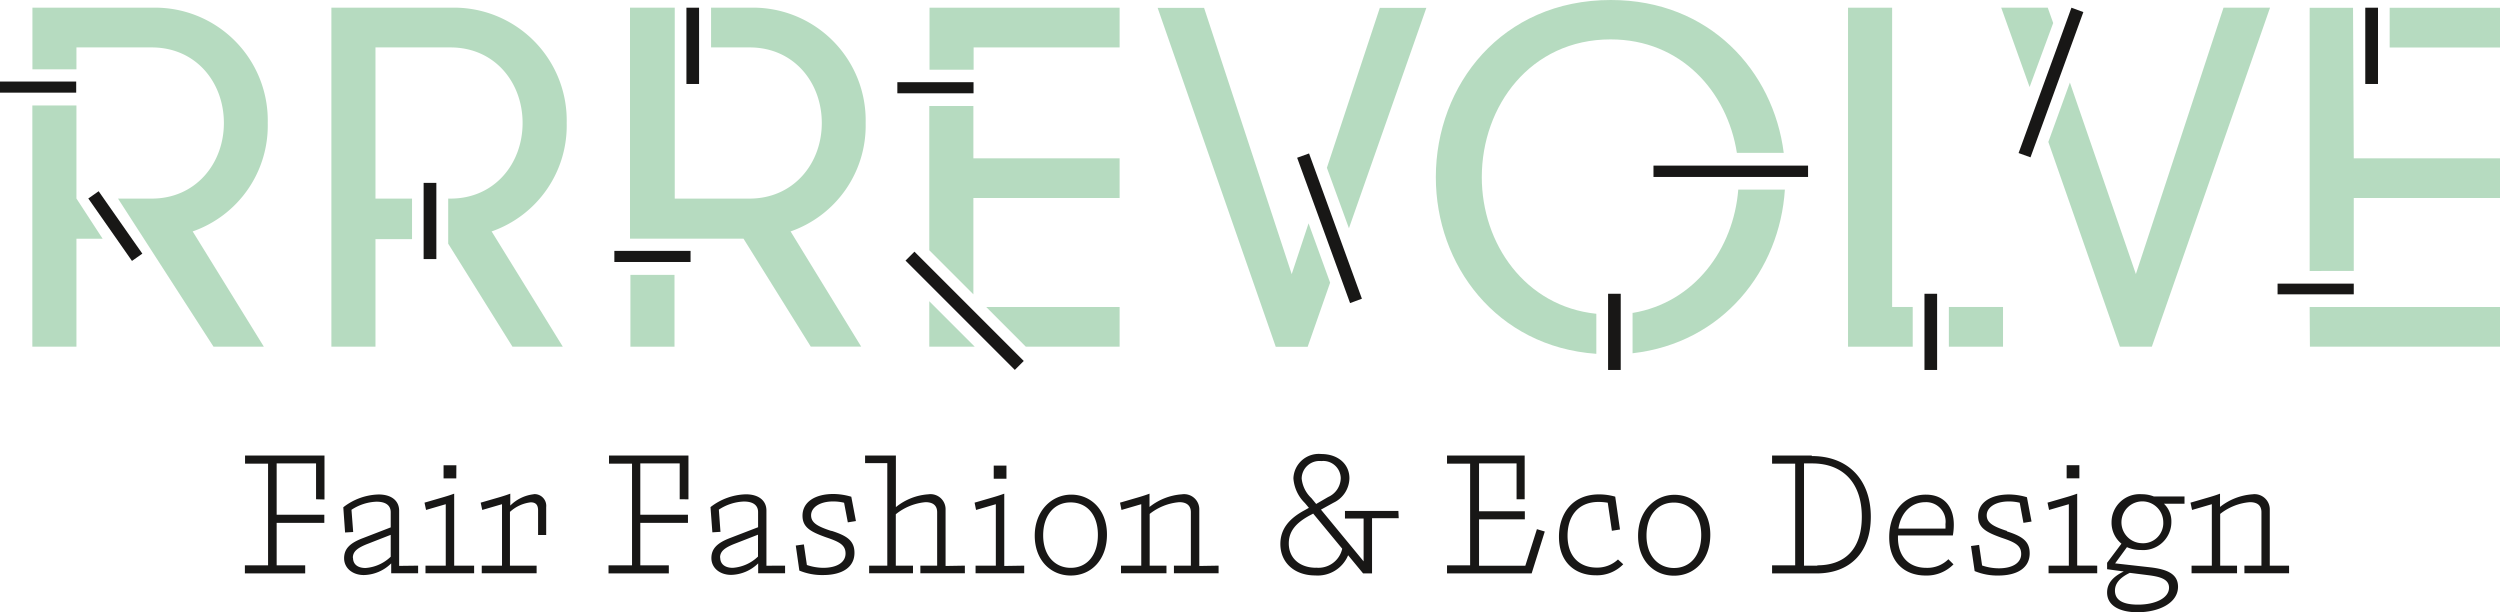
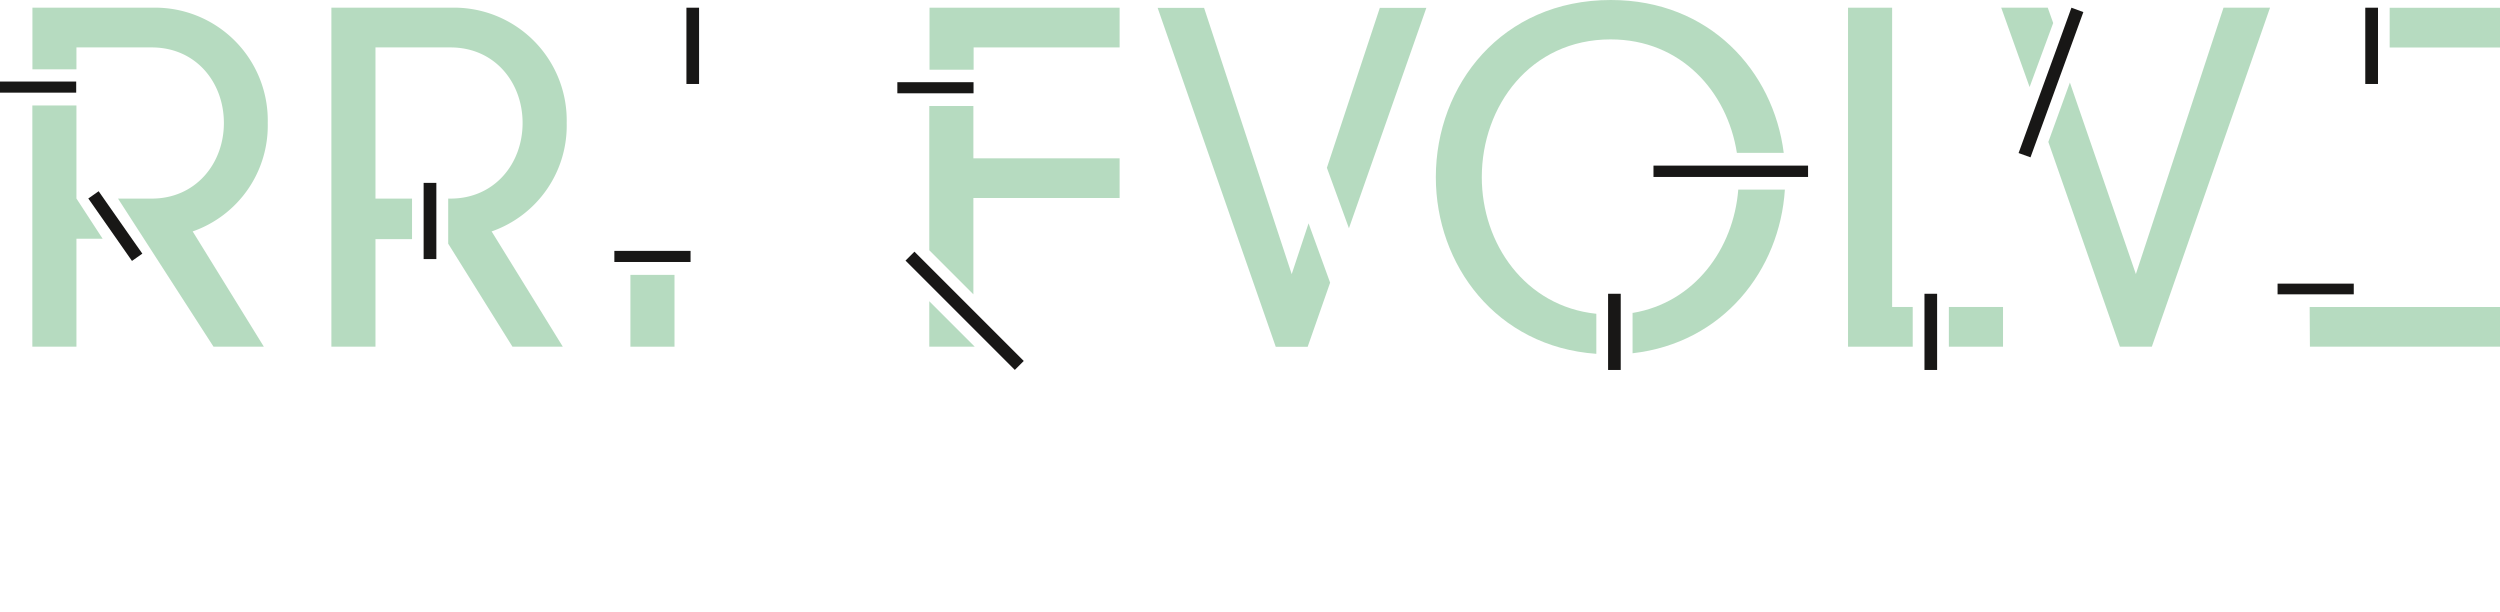
<svg xmlns="http://www.w3.org/2000/svg" id="Ebene_1" data-name="Ebene 1" viewBox="0 0 308.41 75.54">
  <defs>
    <style>.cls-1{fill:#b6dbc0;}.cls-2{fill:#181716;}</style>
  </defs>
  <title>190611_rrrevolve_Logo</title>
  <polygon class="cls-1" points="284.93 37.87 284.96 42.77 308.41 42.77 308.41 37.87 284.93 37.87" />
  <polygon class="cls-1" points="263.49 33.81 255.35 10.18 252.69 17.51 261.52 42.77 265.46 42.77 280.04 0.95 274.3 0.95 263.49 33.81" />
  <polygon class="cls-1" points="252.62 0.95 246.88 0.95 250.38 10.74 253.29 2.84 252.62 0.95" />
  <path class="cls-1" d="M70.19,15.67A13.91,13.91,0,0,0,55.85,1.45H41.16V43.27H46.6V30h4.51V25H46.6V6.35h9.25c5.44,0,8.9,4.3,8.9,9.32S61.29,25,55.85,25h-.28v5.56L63.5,43.27h6.21L60.93,29.05a13.82,13.82,0,0,0,9.26-13.38" transform="translate(-0.28 -0.5)" />
  <polygon class="cls-2" points="52.26 25.14 52.26 30.1 52.26 31.96 53.83 31.96 53.83 30.1 53.83 25.14 53.83 22.56 52.26 22.56 52.26 25.14" />
  <rect class="cls-1" x="240.42" y="37.87" width="6.68" height="4.9" />
  <polygon class="cls-1" points="233.42 0.95 227.98 0.95 227.98 42.77 235.96 42.77 235.96 37.87 233.42 37.87 233.42 0.95" />
  <polygon class="cls-2" points="237.41 36.93 237.41 41.83 237.41 45.64 238.97 45.64 238.97 41.83 238.97 36.93 238.97 36.24 237.41 36.24 237.41 36.93" />
  <polygon class="cls-2" points="253.71 6.01 251 13.44 249.02 18.88 250.49 19.41 251.82 15.76 254.5 8.4 257.01 1.49 255.54 0.95 253.71 6.01" />
  <polygon class="cls-1" points="120.08 24.43 138.12 24.43 138.12 19.53 120.08 19.53 120.08 13.08 114.64 13.08 114.64 30.87 120.08 36.31 120.08 24.43" />
-   <polygon class="cls-1" points="121.66 37.87 126.55 42.77 138.12 42.77 138.12 37.87 121.66 37.87" />
  <polygon class="cls-1" points="114.64 42.77 120.25 42.77 114.64 37.16 114.64 42.77" />
  <rect class="cls-2" x="118.51" y="29.3" width="1.56" height="19.07" transform="translate(7.19 95.23) rotate(-45)" />
  <path class="cls-1" d="M33.31,15.67A13.91,13.91,0,0,0,19,1.45H4.28v7.6H9.71V6.35H19c5.44,0,8.9,4.3,8.9,9.32S24.41,25,19,25H14.84L26.62,43.27h6.21L24.05,29.05a13.83,13.83,0,0,0,9.26-13.38" transform="translate(-0.28 -0.5)" />
  <polygon class="cls-1" points="9.43 24.49 9.43 13.01 3.99 13.01 3.99 42.77 9.43 42.77 9.43 29.45 12.66 29.45 9.43 24.49" />
  <polygon class="cls-2" points="12.86 24.58 12.17 23.59 10.89 24.49 10.96 24.58 14.43 29.54 16.28 32.19 17.56 31.29 16.33 29.54 12.86 24.58" />
  <rect class="cls-2" y="10.06" width="9.4" height="1.37" />
-   <path class="cls-1" d="M107.07,15.67A13.9,13.9,0,0,0,92.74,1.45H88v4.9h4.76c5.43,0,8.9,4.3,8.9,9.32S98.17,25,92.74,25H83.52V1.45H78V29.94h14l8.3,13.32h6.22L97.81,29.05a13.82,13.82,0,0,0,9.26-13.38" transform="translate(-0.28 -0.5)" />
  <rect class="cls-1" x="77.77" y="33.91" width="5.44" height="8.86" />
  <polygon class="cls-2" points="84.68 1.65 84.68 6.55 84.68 10.36 86.24 10.36 86.24 6.55 86.24 1.65 86.24 0.95 84.68 0.95 84.68 1.65" />
  <rect class="cls-2" x="75.79" y="30.95" width="9.4" height="1.37" />
  <rect class="cls-2" x="280.97" y="34.99" width="9.4" height="1.32" />
  <path class="cls-1" d="M201.68,39.08v5c11.19-1.27,18.15-10.26,18.79-20.19h-5.75c-.58,7.31-5.39,13.93-13,15.21" transform="translate(-0.28 -0.5)" />
  <path class="cls-1" d="M183.08,22.36c0-8.78,6-17,15.89-17,8.68,0,14.39,6.43,15.58,14h5.78C219.05,9.25,211.18.5,199,.5,185.53.5,177.41,11,177.41,22.36c0,10.79,7.42,20.91,19.8,21.79V39.21c-8.8-.92-14.13-8.66-14.13-16.85" transform="translate(-0.28 -0.5)" />
  <rect class="cls-2" x="198.38" y="36.24" width="1.56" height="9.4" />
  <rect class="cls-2" x="203.98" y="20.43" width="19.07" height="1.4" />
  <polygon class="cls-1" points="159.35 33.82 161.43 27.55 164.09 34.87 161.32 42.78 157.38 42.78 142.81 0.97 148.54 0.97 159.35 33.82" />
  <polygon class="cls-1" points="170.22 0.97 175.96 0.97 166.41 28.16 163.69 20.7 170.22 0.97" />
-   <polygon class="cls-2" points="163.33 23.98 166.03 31.41 168.01 36.85 166.55 37.39 165.22 33.73 162.54 26.37 160.02 19.46 161.49 18.93 163.33 23.98" />
-   <polygon class="cls-1" points="284.93 0.96 284.93 33.43 290.37 33.42 290.37 24.43 308.41 24.43 308.41 19.53 290.37 19.53 290.28 0.96 284.93 0.96" />
  <polygon class="cls-2" points="291.79 1.65 291.79 6.55 291.79 10.36 293.36 10.36 293.36 6.55 293.36 1.65 293.36 0.95 291.79 0.95 291.79 1.65" />
  <rect class="cls-1" x="294.8" y="0.96" width="13.61" height="4.9" />
  <path class="cls-1" d="M295.08,1.45" transform="translate(-0.28 -0.5)" />
  <polygon class="cls-1" points="138.12 5.85 138.12 0.95 114.67 0.95 114.67 8.6 120.11 8.6 120.11 5.85 138.12 5.85" />
  <rect class="cls-2" x="110.7" y="10.14" width="9.4" height="1.37" />
-   <path class="cls-2" d="M280.29,70.28V63.39a1.88,1.88,0,0,0-2.14-1.91,7.24,7.24,0,0,0-4,1.56V61.4c-.36.14-.79.28-1.2.4l-2.44.71.19.9,2.44-.71v7.58h-2.5v.94h5.61v-.94h-2.08V63.9a6.79,6.79,0,0,1,3.66-1.45c1,0,1.43.47,1.43,1.24v6.59h-2.1v.94h5.51v-.94ZM267.86,73c0,1.3-1.73,2.09-3.82,2.09s-2.85-.69-2.85-1.73c0-.75.43-1.52,1.83-2.19l2.22.28c1.42.18,2.62.45,2.62,1.55m-3.4-5.49a2.58,2.58,0,1,1,2.69-2.59,2.49,2.49,0,0,1-2.69,2.59m5.31-5.76H266a4.06,4.06,0,0,0-1.51-.28,3.46,3.46,0,0,0-3.72,3.45,3.33,3.33,0,0,0,1.22,2.65l-1.77,2.36v.79l2.06.28c-1.32.63-2.06,1.45-2.06,2.59,0,1.66,1.61,2.44,3.75,2.44,2.62,0,5-1.12,5-3.15,0-1.61-1.41-2.14-3.32-2.38L261.21,70,262.67,68a4.21,4.21,0,0,0,1.73.35,3.47,3.47,0,0,0,3.75-3.48,3,3,0,0,0-.92-2.23c.85,0,1.69,0,2.54,0Zm-13.24,8.52V61.4c-.38.14-.81.28-1.22.4l-2.44.71.19.9,2.44-.71v7.58H253v.94H259v-.94Zm.27-12.38h-1.57v1.62h1.57ZM247.87,66c-1.69-.55-2.5-1-2.5-1.93s1-1.71,2.75-1.71a5.75,5.75,0,0,1,1.32.16L249.9,65l1-.16-.57-3a8,8,0,0,0-2.19-.34c-2.3,0-3.83,1-3.83,2.68,0,1.47,1.06,2,2.89,2.66,1.65.55,2.42.94,2.42,2s-1,1.77-2.77,1.77a6.56,6.56,0,0,1-2.05-.35l-.37-2.54-1,.14.45,3.09a7.28,7.28,0,0,0,2.92.55c2.42,0,3.87-1,3.87-2.74,0-1.55-1-2.12-2.81-2.71m-10.06-3.6a2.4,2.4,0,0,1,2.48,2.71,5.15,5.15,0,0,1,0,.55h-5.8c.29-1.92,1.53-3.26,3.34-3.26m.1,8.1c-2.12,0-3.5-1.35-3.5-3.75v-.24h6.77a7.37,7.37,0,0,0,.12-1.32c0-2.3-1.28-3.72-3.45-3.72-2.83,0-4.52,2.36-4.52,5.26,0,3.12,1.93,4.72,4.5,4.72a4.62,4.62,0,0,0,3.43-1.38l-.63-.63a3.67,3.67,0,0,1-2.72,1.06m-13.44-.27h-1.65V57.67h1c3.87,0,6.13,2.46,6.13,6.57s-2.18,6-5.49,6m-.68-13.54h-4.9v1h2.85V70.24h-2.85v1h5.49c4.07,0,6.69-2.52,6.69-7s-2.72-7.48-7.28-7.48m-17,13.81c-1.91,0-3.39-1.47-3.39-4s1.4-4.07,3.37-4.07,3.38,1.47,3.38,4-1.36,4.07-3.36,4.07m0,.95c2.59,0,4.48-2,4.48-5.06s-2-4.92-4.42-4.92-4.49,2-4.49,5.06,1.95,4.92,4.43,4.92m-6.91-2a3.73,3.73,0,0,1-2.64,1c-1.92,0-3.58-1.18-3.58-3.93,0-2.32,1.22-4.17,3.84-4.17a7.06,7.06,0,0,1,1.12.1l.51,3.46,1-.16-.59-4.05a7.18,7.18,0,0,0-2-.28c-3.29,0-4.94,2.38-4.94,5.22,0,3.24,2.07,4.76,4.53,4.76a4.52,4.52,0,0,0,3.4-1.36Zm-10-3.74-1.43,4.51h-5.71V64.57h5.65v-1h-5.65V57.67h4.63v4.42h1V56.7h-9.58v1h2.85V70.24h-2.85v1h10.44l1.62-5.17Zm-27.25,4.76c-2,0-3.36-1.18-3.36-3,0-1.59,1-2.57,2.48-3.4l.53-.28,3.58,4.33a3,3,0,0,1-3.23,2.34m-1.77-11a2.19,2.19,0,0,1,2.42-2.15,2.16,2.16,0,0,1,2.4,2.11,2.6,2.6,0,0,1-1.55,2.32l-1.48.86-.59-.72a3.82,3.82,0,0,1-1.2-2.42m11.93,4H166.2v.94h2.3v5.28l-5.26-6.38,1.56-.86a3.4,3.4,0,0,0,1.95-3c0-1.79-1.44-3-3.47-3a3.13,3.13,0,0,0-3.44,3,4.72,4.72,0,0,0,1.42,3.05l.49.59-.63.35c-1.65.91-2.89,2.14-2.89,4.11,0,2.29,1.73,3.88,4.31,3.88A4.06,4.06,0,0,0,166.59,69l1.85,2.24h1.1V64.43h3.29Zm-24.56,6.79V63.39a1.87,1.87,0,0,0-2.14-1.91,7.21,7.21,0,0,0-4,1.56V61.4c-.37.14-.8.28-1.2.4l-2.44.71.18.9,2.44-.71v7.58h-2.5v.94h5.61v-.94h-2.07V63.9a6.76,6.76,0,0,1,3.66-1.45c.95,0,1.42.47,1.42,1.24v6.59h-2.09v.94h5.51v-.94Zm-15.86.23c-1.91,0-3.4-1.47-3.4-4s1.4-4.07,3.38-4.07,3.37,1.47,3.37,4-1.36,4.07-3.35,4.07m0,.95c2.58,0,4.47-2,4.47-5.06s-2-4.92-4.41-4.92-4.5,2-4.5,5.06,2,4.92,4.44,4.92m-8.2-1.18V61.4c-.39.14-.81.28-1.22.4l-2.44.71.18.9,2.44-.71v7.58h-2.5v.94h6v-.94Zm.27-12.38h-1.57v1.62h1.57Zm-7.51,12.38V63.39a1.86,1.86,0,0,0-2.13-1.91,7.09,7.09,0,0,0-4,1.58V56.7H107v.93h2.74V70.28H107.5v.94h5.41v-.94h-2.12V63.94a6.8,6.8,0,0,1,3.66-1.49c1,0,1.44.47,1.44,1.24v6.59h-2.07v.94h5.49v-.94ZM102.84,66c-1.69-.55-2.5-1-2.5-1.93s1-1.71,2.74-1.71a5.77,5.77,0,0,1,1.33.16l.46,2.42,1-.16-.57-3a8,8,0,0,0-2.2-.34c-2.29,0-3.82,1-3.82,2.68,0,1.47,1.06,2,2.89,2.66,1.64.55,2.42.94,2.42,2s-1,1.77-2.77,1.77a6.56,6.56,0,0,1-2-.35l-.37-2.54-1,.14.44,3.09a7.33,7.33,0,0,0,2.93.55c2.42,0,3.87-1,3.87-2.74,0-1.55-1-2.12-2.81-2.71m-13.77,3.3c0-.8.59-1.24,1.91-1.75l2.77-1.08,0,2.7a5,5,0,0,1-3.11,1.39c-1,0-1.55-.49-1.55-1.26m5.7,1,0-6.81c0-1.18-.9-2-2.54-2a7.4,7.4,0,0,0-4.36,1.58l.23,3.11,1-.06-.2-2.74a6,6,0,0,1,3.09-1c1.2,0,1.75.51,1.75,1.3v1.87l-3.4,1.31c-1.62.61-2.36,1.32-2.36,2.5s1,2.07,2.45,2.07A4.93,4.93,0,0,0,93.81,70v1.22h3.32v-.94Zm-9.62-8.19V56.7h-9.8v1h2.84V70.24H75.35v1h7.44v-1H79.27V65h5.88V64H79.27V57.67h4.86v4.42Zm-19.06-.63a4.86,4.86,0,0,0-2.92,1.4V61.4c-.37.14-.8.28-1.2.4l-2.45.71.19.9,2.44-.71v7.58h-2.5v.94h6.77v-.94H63.19V63.65a4.55,4.55,0,0,1,2.56-1.18c.69,0,.91.39.91,1V66.5h1V63.06a1.45,1.45,0,0,0-1.57-1.6m-9.78,8.82V61.4c-.38.14-.81.28-1.22.4l-2.44.71.19.9,2.43-.71v7.58h-2.5v.94h6v-.94Zm.27-12.38H55v1.62h1.57ZM43.81,69.31c0-.8.59-1.24,1.91-1.75l2.76-1.08,0,2.7a5,5,0,0,1-3.11,1.39c-1,0-1.54-.49-1.54-1.26m5.69,1,0-6.81c0-1.18-.89-2-2.54-2a7.37,7.37,0,0,0-4.35,1.58l.22,3.11,1-.06-.21-2.74a6,6,0,0,1,3.09-1c1.2,0,1.75.51,1.75,1.3v1.87l-3.39,1.31c-1.63.61-2.36,1.32-2.36,2.5s1,2.07,2.44,2.07A4.93,4.93,0,0,0,48.54,70v1.22h3.32v-.94Zm-9.21-8.19V56.7h-9.8v1h2.84V70.24H30.49v1h7.44v-1H34.41V65h5.88V64H34.41V57.67h4.86v4.42Z" transform="translate(-0.28 -0.5)" />
</svg>